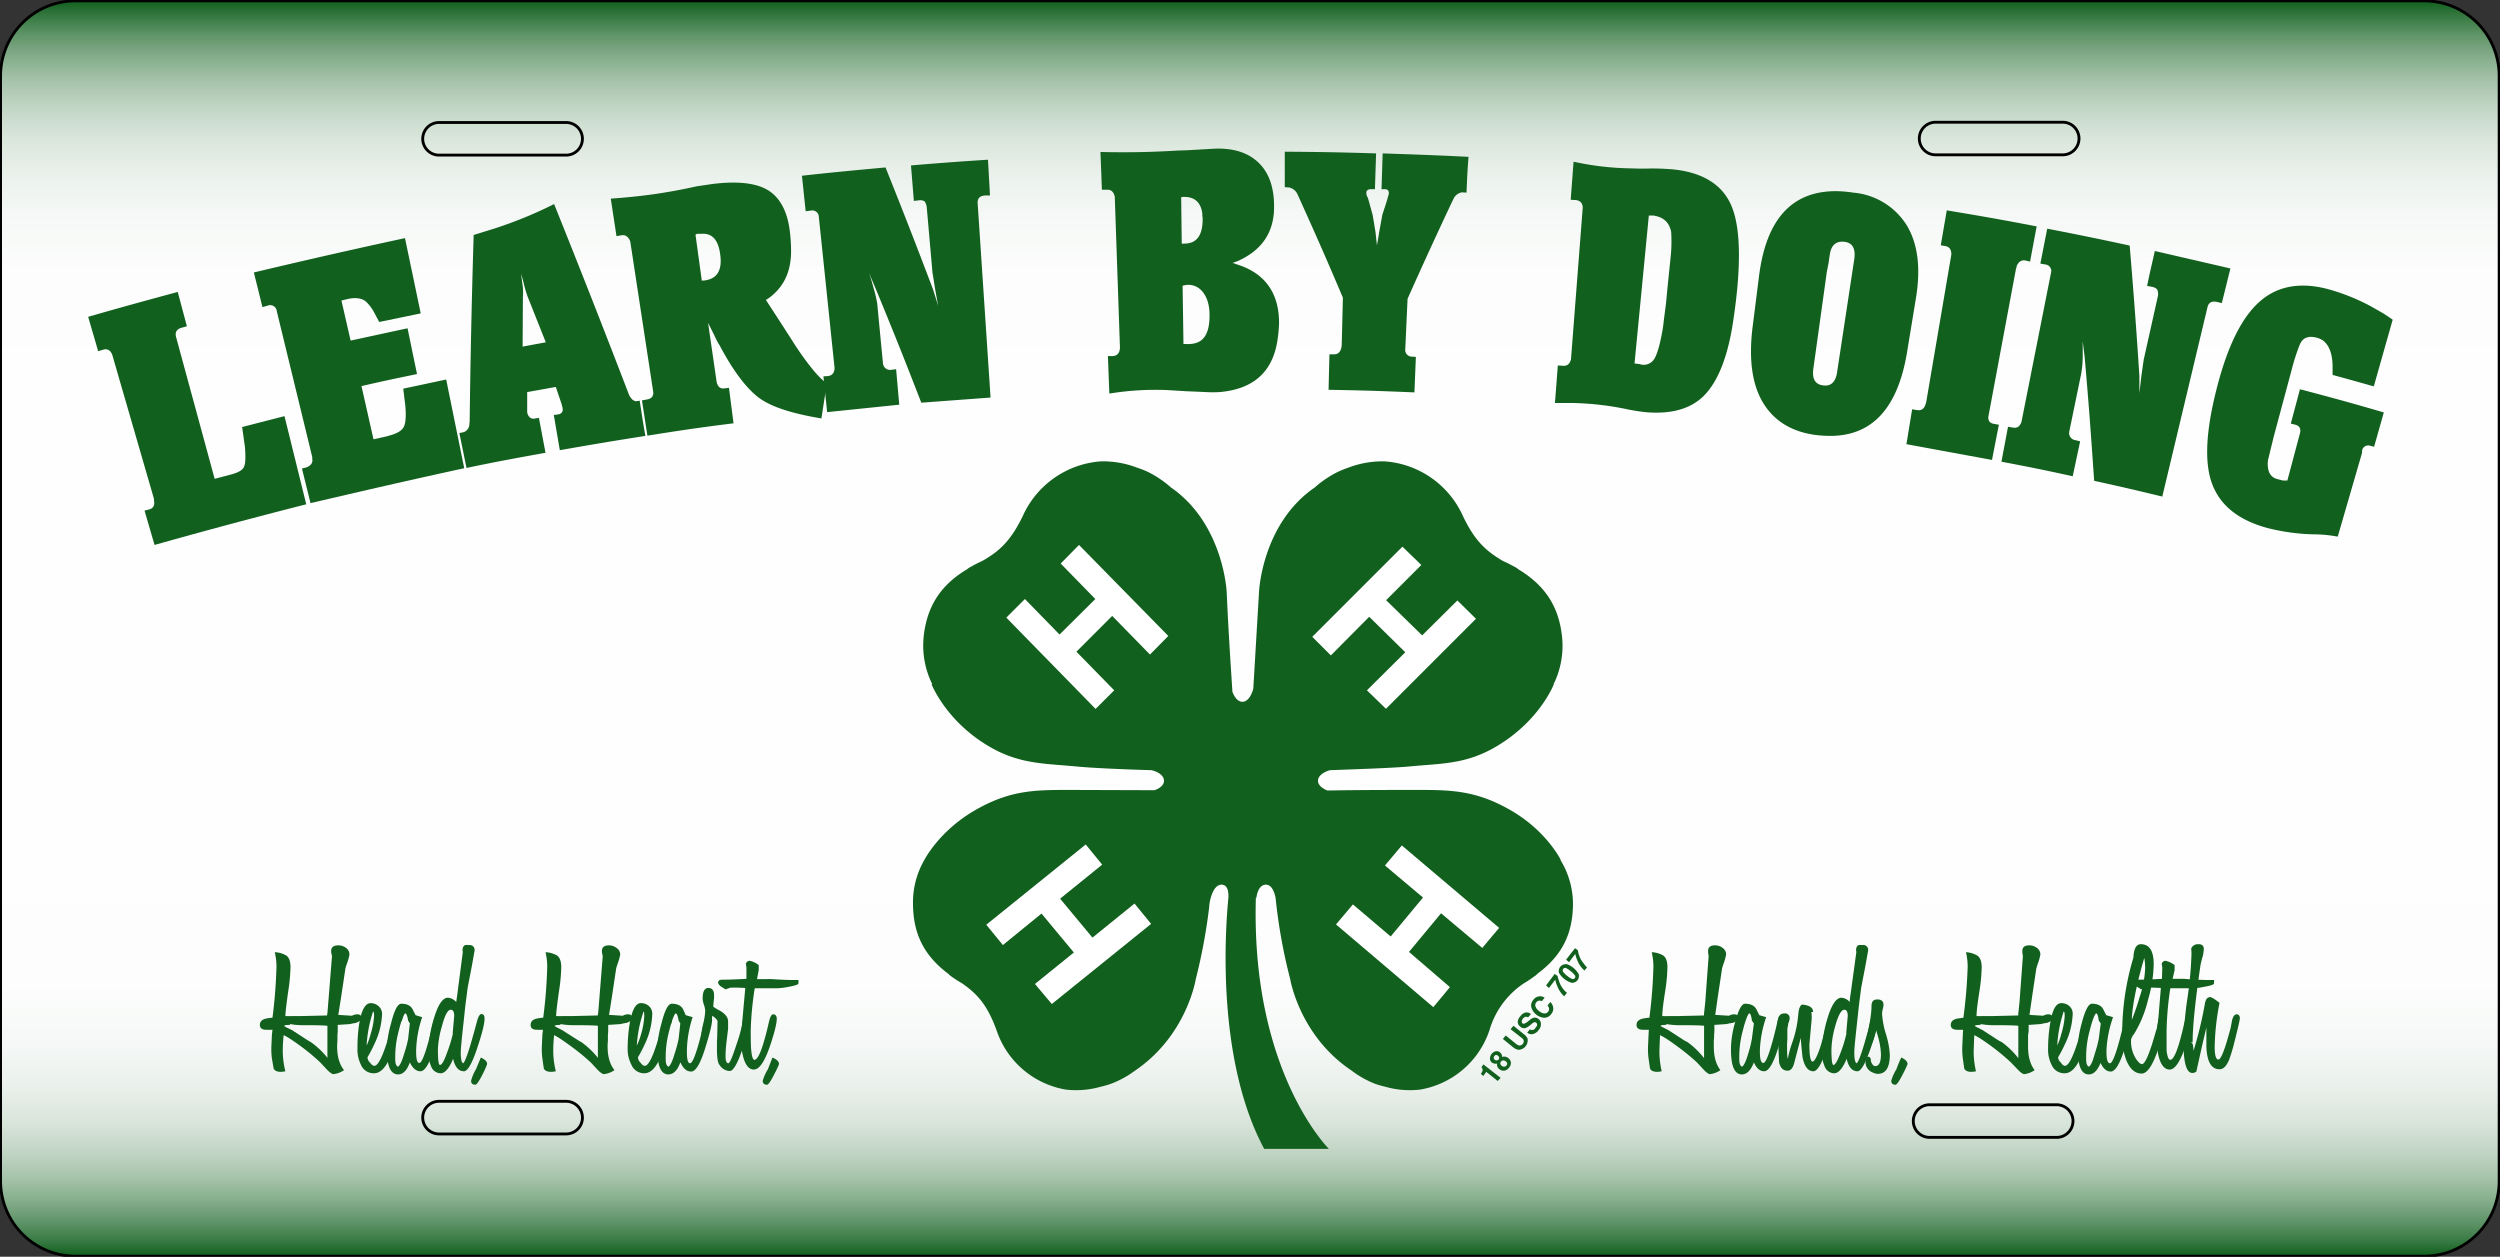
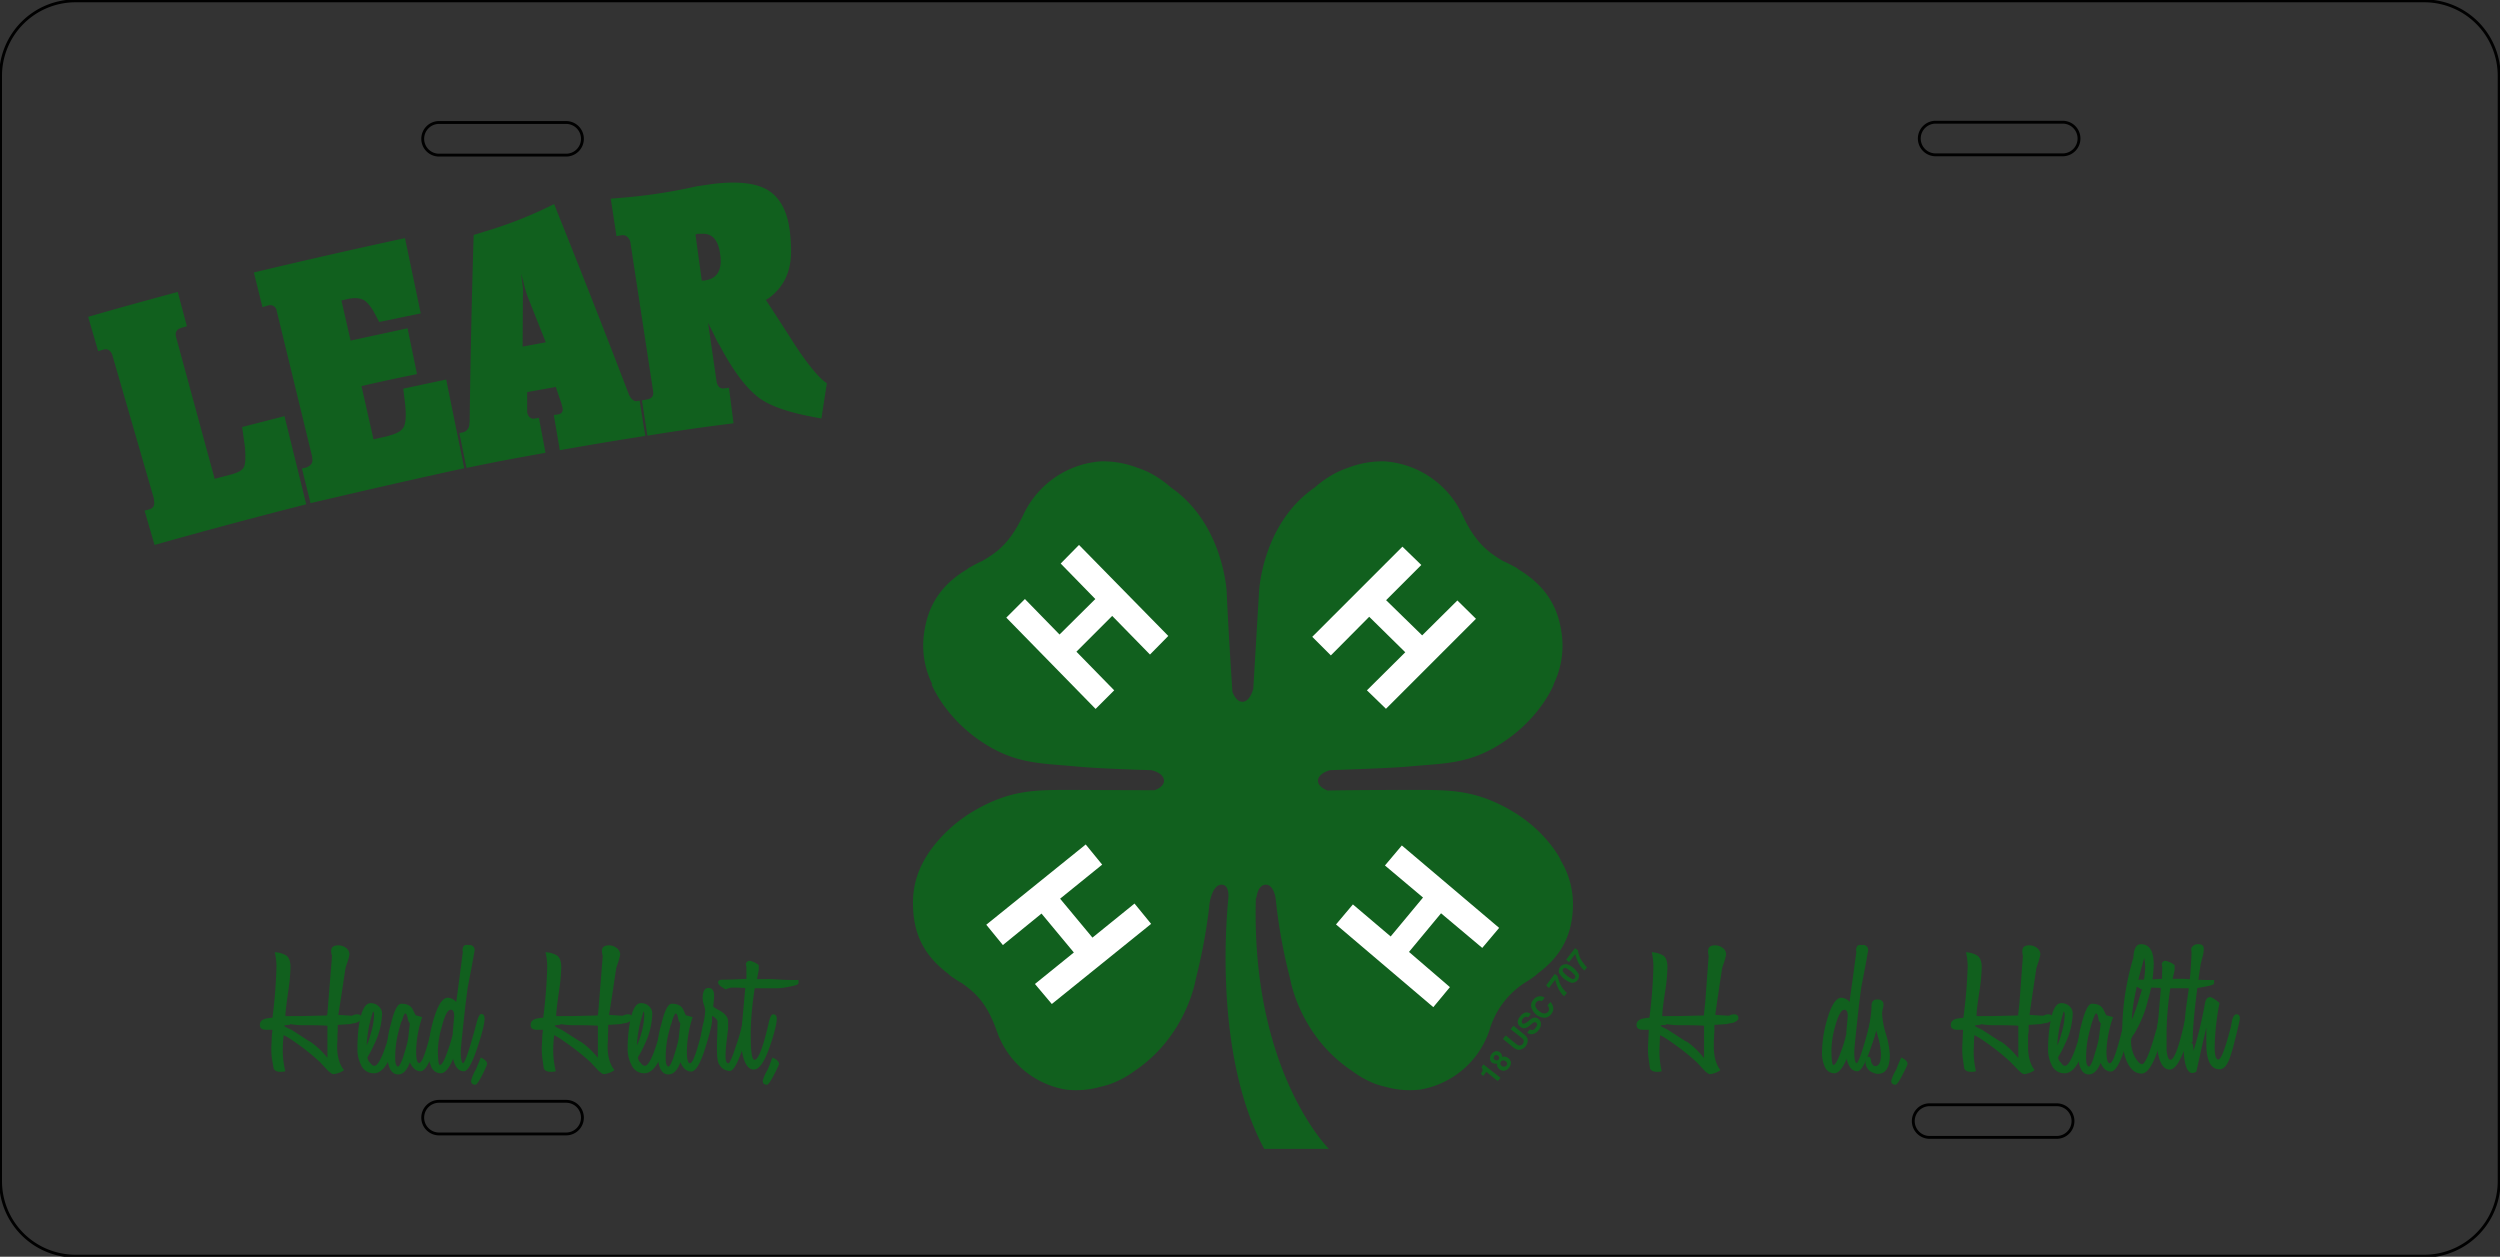
<svg xmlns="http://www.w3.org/2000/svg" viewBox="0 0 873.495 439.094">
  <rect x="0" y="0" width="873.495" height="439.094" fill="#333333" stroke="none" />
  <defs>
    <clipPath id="clip-path">
-       <path d="M26.3.3h820.8a26.2 26.2 0 0 1 26.1 26v386.4a26.2 26.2 0 0 1-26 26.2H26.2a26.2 26.2 0 0 1-26-26.1V26.3a26.2 26.2 0 0 1 26-26zm650 42.4h44.4a5.7 5.7 0 0 1 5.7 5.7 5.7 5.7 0 0 1-5.7 5.7h-44.4a5.7 5.7 0 0 1-5.7-5.7 5.7 5.7 0 0 1 5.7-5.7zM153.4 384.8h44.4a5.7 5.7 0 0 1 5.7 5.7 5.7 5.7 0 0 1-5.7 5.7h-44.4a5.7 5.7 0 0 1-5.7-5.7 5.7 5.7 0 0 1 5.7-5.7zm0-342h44.4a5.7 5.7 0 0 1 5.7 5.7 5.7 5.7 0 0 1-5.7 5.7h-44.4a5.7 5.7 0 0 1-5.7-5.7 5.7 5.7 0 0 1 5.7-5.7zM674.2 386h44.4a5.7 5.7 0 0 1 5.7 5.7 5.7 5.7 0 0 1-5.7 5.7h-44.4a5.7 5.7 0 0 1-5.7-5.7 5.7 5.7 0 0 1 5.7-5.7z" style="fill:none;clip-rule:evenodd" />
-     </clipPath>
+       </clipPath>
    <linearGradient id="linear-gradient" x1="436.747" x2="436.747" y1="438.844" y2="0.25" gradientUnits="userSpaceOnUse">
      <stop offset="0" stop-color="#11601e" />
      <stop offset="0.012" stop-color="#387a43" />
      <stop offset="0.028" stop-color="#61956a" />
      <stop offset="0.045" stop-color="#87af8d" />
      <stop offset="0.063" stop-color="#a7c4ac" />
      <stop offset="0.084" stop-color="#c3d6c6" />
      <stop offset="0.107" stop-color="#d9e5db" />
      <stop offset="0.134" stop-color="#eaf0eb" />
      <stop offset="0.168" stop-color="#f5f8f6" />
      <stop offset="0.215" stop-color="#fcfdfc" />
      <stop offset="0.346" stop-color="#fefefe" />
      <stop offset="0.664" stop-color="#fefefe" />
      <stop offset="0.785" stop-color="#fcfdfc" />
      <stop offset="0.831" stop-color="#f5f8f6" />
      <stop offset="0.865" stop-color="#e9f0ea" />
      <stop offset="0.892" stop-color="#d8e5da" />
      <stop offset="0.915" stop-color="#c2d6c5" />
      <stop offset="0.936" stop-color="#a6c3ab" />
      <stop offset="0.955" stop-color="#85ad8c" />
      <stop offset="0.973" stop-color="#5f9468" />
      <stop offset="0.988" stop-color="#357840" />
      <stop offset="1" stop-color="#11601e" />
    </linearGradient>
  </defs>
  <g id="Foreground">
    <g style="clip-path:url(#clip-path)">
      <path d="M26.3.3h820.8a26.2 26.2 0 0 1 26.1 26v386.4a26.2 26.2 0 0 1-26 26.2H26.2a26.2 26.2 0 0 1-26-26.1V26.3a26.2 26.2 0 0 1 26-26z" style="fill-rule:evenodd;fill:url(#linear-gradient)" />
    </g>
    <path d="M545.2 300.5l.1-.1s-4.9-10-17.3-17.2-21.3-7.2-33.2-7.2c-6.3 0-19.7 0-31 .2-2-.8-3.3-2-3.3-3.4 0-1.6 1.7-3 4.2-3.7 11.1-.4 22.3-.8 27.7-1.3 12.5-1.2 21.6-.6 34-9.3s16.5-19.4 16.5-19.4h-.1a30.4 30.4 0 0 0 3-16.4c-1-9.9-5.2-17.7-15.3-23.8a5.5 5.5 0 0 0-1.4-.9 41.5 41.5 0 0 0-4-2c-5-3-9.5-6.2-14-15.8a32.5 32.5 0 0 0-27.3-19 33.3 33.3 0 0 0-12.7 2.2 35.2 35.2 0 0 0-3.5 1.4 36 36 0 0 0-8.2 5.5c-18.5 12.7-19.5 36.5-19.5 36.5l-2 33.8c-.7 2.7-2.1 4.6-3.8 4.6-1.5 0-2.7-1.4-3.5-3.5-.6-9.5-1.4-21.2-2-34.9 0 0-1.1-23.8-19.5-36.5a36 36 0 0 0-8.2-5.5 35.3 35.3 0 0 0-3.6-1.4 33.3 33.3 0 0 0-12.7-2.2 32.5 32.5 0 0 0-27.2 19c-4.6 9.6-9 12.8-14.2 15.8a40.8 40.8 0 0 0-3.9 2 5.4 5.4 0 0 0-1.4.9c-10.1 6-14.2 14-15.2 23.8a30.5 30.5 0 0 0 3 16.3l-.2.1s4.2 10.8 16.5 19.4 21.5 8.1 34 9.3c5.1.5 15.7 1 26.3 1.3 2.6.6 4.4 2 4.4 3.7 0 1.4-1.3 2.6-3.3 3.3l-29.8-.1c-11.9 0-20.7 0-33.1 7.2S323 300.4 323 300.4A29.7 29.7 0 0 0 319 316c.1 9.6 3.3 17.5 12.4 24.3a5.3 5.3 0 0 0 1.2 1 39.4 39.4 0 0 0 3.6 2.3c4.6 3.3 8.5 6.7 12 16.4a31 31 0 0 0 24.2 20.7 31.3 31.3 0 0 0 12.2-1 33.4 33.4 0 0 0 3.5-1 34 34 0 0 0 8.3-4.5c18.3-12.3 21.4-32.1 21.4-32.1a195 195 0 0 0 4.7-25.3v-.1c0-1 1-7.6 4.3-7.6 2.8 0 2.4 4.3 2.4 4.6-1.2 12-4.1 56.8 12.5 87.7h22.6s-27.3-27-25.5-87.8l.2.1c0-.3.5-4.6 3.3-4.6 2 0 3 2.5 3.4 4.7a187.5 187.5 0 0 0 5.1 28.3s3.2 19.8 21.5 32a34 34 0 0 0 8.2 4.6 33.2 33.2 0 0 0 3.5 1 31.3 31.3 0 0 0 12.2 1 31 31 0 0 0 24.2-20.7 29.6 29.6 0 0 1 12-16.4 39.7 39.7 0 0 0 3.6-2.4 5.2 5.2 0 0 0 1.2-1c9.1-6.7 12.3-14.6 12.4-24.2a29.7 29.7 0 0 0-4.3-15.4" style="fill:#11601e" />
    <path d="M523.8 324.2l-5.9 7-14.4-12.1-11.2 13.5 14.3 12.3-5.8 7-34-28.9 5.9-7 13.2 11.2 11.3-13.6-13.3-11.2 5.9-7 34 28.8M379.3 295l5.8 7.1-14.7 11.9 11.3 13.6 14.7-11.9 5.8 7.1-34.7 28-5.9-7 13.6-11-11.3-13.6-13.5 11-5.8-7.1 34.7-28M408.2 222.2l-6.4 6.5-13.2-13.5-12.5 12.5 13.2 13.5-6.5 6.5-31.2-31.9 6.5-6.5 12.1 12.4 12.5-12.4-12.1-12.4 6.4-6.5 31.2 31.8M484.2 247.6l-6.6-6.4 13.4-13.3-12.6-12.4L465 229l-6.5-6.5L490 191l6.6 6.4-12.3 12.3 12.6 12.3 12.3-12.2 6.5 6.4-31.5 31.5" style="fill:#fff" />
    <path d="M518.2 375.9l-.8-.7a6.2 6.2 0 0 0 .5-.8 1.3 1.3 0 0 0 .1-.7 1.4 1.4 0 0 0-.2-.6 1.5 1.5 0 0 0-.2-.2l.7-1 6 4.7-1 1.1-4-3.2-1 1.4M525.6 372.7a1.1 1.1 0 0 0 1-1.2 1.5 1.5 0 0 0-1.4-1 1.1 1.1 0 0 0-1 1.1 1.2 1.2 0 0 0 .5.8 1.2 1.2 0 0 0 .9.3m-2.7-2.2a.9.9 0 0 0 .7-.3.9.9 0 0 0 .2-.7 1 1 0 0 0-.4-.6 1 1 0 0 0-.7-.3.9.9 0 0 0-.6.4.9.9 0 0 0-.2.7 1 1 0 0 0 1 .8zm.3 2.2a1.8 1.8 0 0 1-.1-1.1 1.7 1.7 0 0 1-1 0 2.3 2.3 0 0 1-.8-.3 1.9 1.9 0 0 1-.7-1.3 2.7 2.7 0 0 1 2-2.7 1.9 1.9 0 0 1 1.5.4 2.3 2.3 0 0 1 .5.6 1.5 1.5 0 0 1 .2 1 2 2 0 0 1 1.1-.1 2.4 2.4 0 0 1 1.1.5 2.2 2.2 0 0 1 .9 1.5 2.6 2.6 0 0 1-.7 1.9 2.4 2.4 0 0 1-1.7 1 2.3 2.3 0 0 1-1.6-.5 2.4 2.4 0 0 1-.7-.9zM525.1 363l1-1.2 3.7 3a2.8 2.8 0 0 0 1 .5 1.5 1.5 0 0 0 1.5-2 2.7 2.7 0 0 0-.8-.8l-3.7-2.9 1-1.2 3.7 3a4 4 0 0 1 1.2 1.4 3.3 3.3 0 0 1-3.2 4 4 4 0 0 1-1.7-.8l-3.7-3M534.5 359.6a1.3 1.3 0 0 0 2-.5 2.8 2.8 0 0 0 .5-.7.9.9 0 0 0-.3-1.1.7.7 0 0 0-.7-.1 3.5 3.5 0 0 0-.9.6l-.6.5a4.9 4.9 0 0 1-1.5.9 1.9 1.9 0 0 1-1.7-.4 2.2 2.2 0 0 1-1-1.7 3 3 0 0 1 .9-2 3.2 3.2 0 0 1 1.7-1.3 2.3 2.3 0 0 1 2 .5l-1 1.2a1.1 1.1 0 0 0-1-.2 2 2 0 0 0-.8.6 1.7 1.7 0 0 0-.4 1 .8.8 0 0 0 .3.7.7.7 0 0 0 .7 0 4.4 4.4 0 0 0 .9-.5l1-.8a3.3 3.3 0 0 1 1.3-.7 1.9 1.9 0 0 1 1.6.4 2.2 2.2 0 0 1 .9 1.7 3.2 3.2 0 0 1-.8 2.2 3.5 3.5 0 0 1-2 1.4 2.3 2.3 0 0 1-2-.5l1-1.2M535 351.8a3 3 0 0 1 .7-2.4 3 3 0 0 1 2.6-1.3 2.8 2.8 0 0 1 1.4.5l-1 1.2a2.2 2.2 0 0 0-.8-.2 1.5 1.5 0 0 0-1.1.6 1.5 1.5 0 0 0-.3 1.5 3.5 3.5 0 0 0 1.3 1.6 3 3 0 0 0 1.8.8 1.6 1.6 0 0 0 1.3-.6 1.4 1.4 0 0 0 .3-1.3 2.5 2.5 0 0 0-.5-.9l1-1.2a3.5 3.5 0 0 1 1 2 2.9 2.9 0 0 1-.7 2.2 3 3 0 0 1-2.4 1.3 5.1 5.1 0 0 1-4.6-3.8M544.2 341a9.3 9.3 0 0 0 .4 1.4 10.5 10.5 0 0 0 .7 1.8 10.3 10.3 0 0 0 1 1.5 7.3 7.3 0 0 0 1.2 1.2l-1 1.2a9.2 9.2 0 0 1-2.4-3.6 9.9 9.9 0 0 1-.7-2.2l-2.2 2.9-1-.9 3-4 1 .7M549.2 342a.8.8 0 0 0 1-.2.8.8 0 0 0 0-1.1 10.1 10.1 0 0 0-3.1-2.5.9.9 0 0 0-1 1.3 7 7 0 0 0 1.4 1.4 7.2 7.2 0 0 0 1.7 1.1m-2-5.2a7.6 7.6 0 0 1 4.4 3.6 2.4 2.4 0 0 1-2.4 3 7.7 7.7 0 0 1-4.5-3.5 2.4 2.4 0 0 1 2.4-3zM551.3 332a9.5 9.5 0 0 0 .3 1.4 10.3 10.3 0 0 0 .8 1.9 10.6 10.6 0 0 0 1 1.4 7.4 7.4 0 0 0 1.1 1.3l-.9 1.1a9.2 9.2 0 0 1-2.5-3.6 9.8 9.8 0 0 1-.7-2.2l-2.2 2.9-1-.9 3.1-4 1 .7" style="fill:#11601e" />
    <path d="M26.3.3h820.8a26.2 26.2 0 0 1 26.1 26v386.4a26.2 26.2 0 0 1-26 26.2H26.2a26.2 26.2 0 0 1-26-26.1V26.3a26.2 26.2 0 0 1 26-26zm650 42.4h44.4a5.7 5.7 0 0 1 5.7 5.7 5.7 5.7 0 0 1-5.7 5.7h-44.4a5.7 5.7 0 0 1-5.7-5.7 5.7 5.7 0 0 1 5.7-5.7zM153.4 384.8h44.4a5.7 5.7 0 0 1 5.7 5.7 5.7 5.7 0 0 1-5.7 5.7h-44.4a5.7 5.7 0 0 1-5.7-5.7 5.7 5.7 0 0 1 5.7-5.7zm0-342h44.4a5.7 5.7 0 0 1 5.7 5.7 5.7 5.7 0 0 1-5.7 5.7h-44.4a5.7 5.7 0 0 1-5.7-5.7 5.7 5.7 0 0 1 5.7-5.7zM674.2 386h44.4a5.7 5.7 0 0 1 5.7 5.7 5.7 5.7 0 0 1-5.7 5.7h-44.4a5.7 5.7 0 0 1-5.7-5.7 5.7 5.7 0 0 1 5.7-5.7z" style="fill:none;stroke:#000;fill-rule:evenodd" />
    <g>
      <path d="M54 190.4l-3.5-12 1.6-.4q2.2-.6 1.7-3.1v-.6l-14.6-50.4q-1-2.4-3.2-1.7l-1.7.5-3.5-12c12.5-3.6 18.8-5.3 31.3-8.7l3.2 12-1.8.5q-2.6.7-2 3.2L75 167.3l5.7-1.5c2.3-.6 3.8-1.4 4.4-2.4s.7-2.7.6-5.3l-.1-1.8-1-7.1 14.8-3.8 7.6 30.8a2097 2097 0 0 0-53 14.2zM108.5 175.8l-3-12.1 1.6-.4q2.4-1 2-3v-.6l-12.4-51a2.3 2.3 0 0 0-3.2-1.9l-1.8.5-3-12.1c17.6-4.2 35.2-8.2 52.8-12l5.5 26.3-14.5 3-1.6-3a15 15 0 0 0-2.8-3.9q-2-2-6.3-1.2l-2.5.6 3.2 14 19.9-4.3 3.3 16c-7.8 1.6-11.6 2.4-19.4 4.2l4.2 18.6 4-.9a10.1 10.1 0 0 0 1.8-.5q3.8-1 4.8-3t.5-7.5l-.7-5.8 15-3.2 6.3 31c-18 3.9-35.8 8-53.7 12.2zM163 163.5l-2.5-12.2 1.5-.3a3 3 0 0 0 2-3l.1-.7v-.1q.4-32.6 1.4-65.1l7.1-2.2a146.9 146.9 0 0 0 21-8.6q13.4 33.3 26.2 66.7 1 2 2.4 2.2l1.3-.2c.8 5 1.1 7.4 2 12.3-12 1.9-18 2.9-29.9 5l-2.1-12.3 1.5-.2q2.2-.4 1.4-2.9l-.2-.8-2-5.9-10 1.8v7.1q.5 2.2 2.3 2.2l1.8-.3 2.3 12.2c-11 2-16.6 3-27.6 5.3zm19.6-42.4l8.1-1.5-6.4-16.1A41.2 41.2 0 0 1 183 99l-.9-3.3.1 1 .3 2.3a19 19 0 0 1 .2 4.7l-.1 17.4zM226.2 152.2l-1.9-12.3 1.6-.3q2.7-.4 2.3-2.9l-8-52.4q-1-2.4-3-2.1l-1.8.3-2-13.1q7.3-.5 14-1.4a193.2 193.2 0 0 0 16-2.9l5.4-.8c8.8-1.1 15.4-.4 19.6 2.2s6.8 7.5 7.6 14.6a57.3 57.3 0 0 1 .4 7.1c-.1 7-2.7 12.2-7.7 15.9l-1.1.7a1409 1409 0 0 1 10.4 16.1l1.9 2.8c3.9 5.5 6.8 8.8 9 10.2l-1.9 12.3c-10.2-1.7-17.5-4-21.8-7.2s-9-9.3-13.8-18.4q-.7-1-1.8-3.4l-2.2-4.4 3 20.7q.6 2.5 2.7 2.2l1.6-.2 1.6 12.4c-12 1.5-18 2.4-30 4.3zm19-54.1l.4-.1a2 2 0 0 0 .5 0q6.5-.8 5.6-8.6c-.6-5.5-2.8-8-6.6-7.7h-1.6l-.5.3 2.2 16z" style="fill:#11601e" />
-       <path d="M289 144l-1.3-12.5 1.6-.1q2.2-.3 2.3-2.8l-5.5-52.8a2.3 2.3 0 0 0-2.9-2.2l-1.7.2-1.3-12.4c11.7-1.3 17.5-1.8 29.2-2.9 6.8 17 10.1 25.5 16.6 42.6l1.8 5.8-.5-2.7-.6-3.4-.9-5.6-2-22.8a4.1 4.1 0 0 0-.8-2.1 3.3 3.3 0 0 0-2-.3l-1.7.2-1-12.4c10.7-.9 16.1-1.3 26.9-2l.7 12.5h-1.8q-2.7.2-2.5 2.8l4.5 67.8-24.2 1.8c-6.2-16-9.4-24-16-40l-2.3-5.4c.4 1.1 1 2.9 1.6 5.3a40.3 40.3 0 0 1 1.3 5.5l2 20.8a2.5 2.5 0 0 0 3 2.3l1.6-.2 1.1 12.4L289 144zM387.6 137.5l-.5-13.1h1.8q2.2-.2 2.4-2.7v-.5l-1.8-52.5q-.6-2.5-2.6-2.4H385l-.5-13.2a309.8 309.8 0 0 0 27.1-.5l3.2-.1 8.6-.5c7.3-.5 12.9 1.3 16.7 5.2s5.4 9.7 5 17c-.6 7.9-4.8 13.5-12.6 17l-1.9.7a3.9 3.9 0 0 1 1.3.4c10 3 15 10 15 20.5a48.3 48.3 0 0 1-.5 5.7C444.8 129.9 438 136 426 137a45.4 45.4 0 0 1-4.5 0 1021.5 1021.5 0 0 0-7-.3l-6.5-.4a100.1 100.1 0 0 0-20.3 1.2zm25.3-52.4a3.3 3.3 0 0 0 1 0c4.3 0 6.4-3 6.3-8.9l-.1-.7a6.5 6.5 0 0 1 0-.8c-.5-4-2.7-6-6.6-5.9a5.6 5.6 0 0 0-.8.1zm.6 35.1h1q4.3.2 6.2-2.3c1.3-1.6 2-4.4 1.9-8.3-.1-6.7-3.8-10.7-8.4-10a6 6 0 0 1-1 .2zM448.9 65.4V53c12.8.1 19.2.2 31.9.6l-.4 12.5h-1.6q-1.4.1-1.4 1.3a3.6 3.6 0 0 0 .2 1.1l.4.8 1.6 5.8 1 6 .5 4.6.3-1.6.5-3.1L483 75c.8-2.5 1.3-3.8 2-6.4q.8-2.1-.8-2.5h-1.5l.4-12.5c12 .4 18 .6 30 1.2-.4 5-.5 7.5-.7 12.5l-1.6-.1a4 4 0 0 0-3 2.4l-.4.8a1690 1690 0 0 0-15.6 34L491 122a2.3 2.3 0 0 0 2.1 2.6l1.6.1-.5 12.4c-12-.5-18-.7-30-.9l.3-12.4h1.7q2 0 2.5-2.5l.1-.8.4-16.5c-6.1-14.4-9.3-21.6-15.8-36a4.2 4.2 0 0 0-3-2.5zM548.8 69.8l1-13.3a100.3 100.3 0 0 0 18.8 2.3l3.8.1h2.9a81.4 81.4 0 0 1 9.4.3c10.6 1.1 17.5 5.6 20.5 13.3s3.2 20.9.4 39.5c-1.8 12.3-5.2 21-10 26s-11.9 6.8-20.8 6a71.7 71.7 0 0 1-7.2-1.2 103.3 103.3 0 0 0-18.5-2h-5.8l1-13.1 1.8.1q2.2.2 2.8-2.3l4.1-52.9c0-1.7-1-2.6-2.5-2.7l-1.7-.1zm22.3 57.2l1.7.2.8.2a4.3 4.3 0 0 0 4.4-2q1.5-2.4 2.8-9.6a35.8 35.8 0 0 0 .5-3.6l.8-6.2.6-6.3 1-9.7a52.3 52.3 0 0 0 .2-9q-1-5-6.3-5.7h-.3a1 1 0 0 1-.4 0h-.8l-5 51.7zM612.3 114.7l2.3-18.2c2.5-20 11.6-30 27.5-29.7a44 44 0 0 1 5.4.5 24.5 24.5 0 0 1 18.7 11.4c4 6.6 5 15.4 3.1 26.2l-3 18.3c-3.3 19.7-12.4 29.3-27.3 29.1a41.6 41.6 0 0 1-5.2-.4c-8-1.2-14-4.9-17.8-11.2s-5-15-3.7-26zm21.3 14c-.6 4.1.9 6 4.3 6 2.2 0 3.6-1.7 4-4.8l6-39.5q.7-5.3-3.3-5.9-4.6-.6-5.3 4.6l-.4 2.8-.6 3-4.7 33.8zM666.1 155.2l2-12.2 1.8.3q2.2.3 2.9-2.1l.2-.6 8.8-51.7q0-2.5-2-2.9l-1.7-.3 2.1-12.2c12.6 2.1 18.9 3.2 31.4 5.6l-2.3 12.3-1.7-.4q-2-.3-3 2c0 .4 0 .5-.2.8l-9.6 51.4q-.5 2.5 1.9 2.9l1.7.3-2.4 12.3-29.9-5.5zM699.3 161.3l2.3-12.2 1.7.3q2.2.4 3-2l10.3-52a2.3 2.3 0 0 0-2-3l-1.7-.3 2.4-12.2a1218 1218 0 0 1 28.8 5.9 2194 2194 0 0 1 3.4 45.6v6l.3-2.6.4-3.5.8-5.6 5-22.4a4.1 4.1 0 0 0-.3-2.2 3.3 3.3 0 0 0-1.9-.9l-1.6-.3c1-5 1.6-7.3 2.7-12.2l26.4 6.1-3 12.1-1.7-.4q-2.7-.6-3.3 1.8l-15.8 66.2c-9.5-2.3-14.2-3.4-23.8-5.5-1.2-17.2-1.8-25.8-3.3-43l-.7-5.8v5.5a40.2 40.2 0 0 1-.5 5.7l-4.2 20.4a2.5 2.5 0 0 0 2.2 3l1.6.4-2.6 12.2c-10-2.2-15-3.2-25-5.1zM836 111.7l-6.6 23.3a1196 1196 0 0 0-14.4-4v-.8-2.3q-.1-6.4-3.3-8.9a7 7 0 0 0-2.2-1c-3-.8-5 0-6 2.5a71.2 71.2 0 0 0-2.8 8.7l-6.3 23.5-2 8.2q-.5 5.5 3.3 6.5l2 .5h1.5l4.4-16.5q.6-2.4-1.6-3l-1.6-.4 3.2-12c11.8 3.1 17.6 4.7 29.3 8.1l-3.4 12-1.5-.4a2.2 2.2 0 0 0-2.7 1.7v.8l-8.5 29.3a46.3 46.3 0 0 0-8.3-.8 71.5 71.5 0 0 1-16.2-2.2c-10-2.7-16.4-7.7-19.3-15.2s-2.3-18.8 1.6-33.9q5.6-21.8 14.9-30c6.2-5.5 14.3-7 24.2-4.3a72.2 72.2 0 0 1 15 6.1l4.2 2.4 1.5 1z" style="fill:#11601e" />
    </g>
    <g>
      <path d="M124.4 357.4a14 14 0 0 0-2 .4l-4.4.3v.2a7 7 0 0 1 0 .8v1.3l-.1 1.3v.7a19 19 0 0 1-.1 2.5v.8q0 5.2 2.4 8.2a7.8 7.8 0 0 1-3.7 1.4q-.6 0-2-1.3l-2.6-2.8a76.2 76.2 0 0 0-6.2-5.2q-5-3.7-6.6-4.3-.3 3-.3 5.4a30 30 0 0 0 .9 7.2 8.4 8.4 0 0 1-1.6.2q-2 0-2.5-1.2l-.6-3.5a27.4 27.4 0 0 1-.2-3.8l.2-4.4.2-1.8H93q-2.2 0-2.2-1.7t2.1-2.2q1.5-.3 2.3-.3a172.8 172.8 0 0 0 1.4-17.9 21.4 21.4 0 0 0-.6-5 8.7 8.7 0 0 1 4.1 1.2q1.4 1.1 1.4 4a62.3 62.3 0 0 1-.8 8.5q-.9 6.3-1 8.6a20 20 0 0 0 2.5 0h1.2 2.3l8.6-.2a2.5 2.5 0 0 1 .1-.8l.3-3.7 1.3-16.3a6.6 6.6 0 0 1-.3-1.7q0-2 2.5-2a4.3 4.3 0 0 1 2.7.9 2.8 2.8 0 0 1 1.2 2.3 18.8 18.8 0 0 1-1 3.5l-.4 1.3-1.5 10-1 6.3 4.8.3a3.7 3.7 0 0 1 1.8-.5q1.5 0 1.5 1.3 0 1-2 1.7zm-10 12.2v-11.2q-2-.2-7.6-.2a27.3 27.3 0 0 1-5.5-.4v.3q-2 0-2 .4l.6.4 2.1 1 5.7 3.7.9.5a28.5 28.5 0 0 1 5.8 5.5z" style="fill:#11601e" />
      <path d="M139 360.4a69.9 69.9 0 0 1-2.5 8.6q-2.5 6-5.8 6a4.8 4.8 0 0 1-4.6-3 11.8 11.8 0 0 1-1.2-5.7 54.8 54.8 0 0 1 .6-8.6q1.2-7.2 4-7.2a4 4 0 0 1 2.7 1 3.5 3.5 0 0 1 1.3 2.7 26.2 26.2 0 0 1-2.7 10.6 44.6 44.6 0 0 1-2.4 4.6 2.7 2.7 0 0 0 .9 1.9q.8 1.1 1.5 1.1 2.3 0 6-13.7 1-4 1.6-4a1.2 1.2 0 0 1 1.4 1.4 32.1 32.1 0 0 1-.9 4.3zm-8.6-7a.8.8 0 0 0-.2.5 44.5 44.5 0 0 0-2.1 11.4 22.6 22.6 0 0 0 1.4-4 26.4 26.4 0 0 0 1.2-6.3c0-1-.1-1.5-.3-1.5z" style="fill:#11601e" />
      <path d="M143.2 371.2q-1.5 4.2-4.1 4.2-3.9 0-3.9-8.6v-.9a35.2 35.2 0 0 1 1.4-8.2q1.7-7 3.6-7 3 0 4 2l1 2 2.3.7a39.8 39.8 0 0 0-2.1 11.5v.6q0 3.9 1.1 3.9 1.6 0 5-14.7.5-2 1.6-2 1 0 1 1.6 0 2.1-2.2 9.5-2.6 8.5-5 8.5-2.2 0-3.7-3.1zm0-13.6l-.6-1q-.4-2.5-1-2.5-.4 0-1.2 2.6l-.2.3-.4 1.3-.7 2.7a35.4 35.4 0 0 0-1 9.1q0 2.3 1 2.6 1-.7 2.1-4.5a41.2 41.2 0 0 0 1.4-5.2z" style="fill:#11601e" />
      <path d="M161 368.5q.1 2.7.8 3 .8-.4 2.8-7.2l1.3-4.6.8-3q.7-2.4 1.5-2.4 1.1 0 1.1 1.6 0 2.6-2.4 9.8-2.8 8.6-4.8 8.6-2.8 0-3.8-4.4a12.8 12.8 0 0 1-.9 2q-1.7 3.1-3.4 3.1a3.6 3.6 0 0 1-3.4-2.5 11.1 11.1 0 0 1-.9-4.6 42.4 42.4 0 0 1 1.8-11.7q2.2-7.6 5-7.6a4.3 4.3 0 0 1 2.9 1.5l.4-2.8 1.9-14.6v-.3a.4.4 0 0 1-.1-.2q0-1.7 1-2a5.7 5.7 0 0 1 1.3 0 1.7 1.7 0 0 1 1.9 2v.2a.7.7 0 0 0-.1.4l-.8 4.5-1.5 7.8-.8 6.2-.6 5.6q-1 9-1 10.5a8.8 8.8 0 0 0 0 1.1zm-6.6-9.9a32.8 32.8 0 0 0-1.4 8q0 5.5.7 5.5 1 0 2.5-4.3a48.4 48.4 0 0 0 2-6.5v-.7l.5-5.6q0-2.2-1.2-2.2-1.6 0-3.1 5.8zM168.8 375q-2 4-2.7 4-1.5 0-1.5-1.4a15.6 15.6 0 0 1 1.7-4l1.7-4.1q2.2 1 2.2 2.3a28.6 28.6 0 0 1-1.4 3.2zM218.9 357.4a14 14 0 0 0-2 .4l-4.4.3v.2a7 7 0 0 1 0 .8v1.3l-.1 1.3v.7a19 19 0 0 1-.1 2.5v.8q0 5.2 2.4 8.2a7.8 7.8 0 0 1-3.7 1.4q-.6 0-2-1.3l-2.6-2.8a76 76 0 0 0-6.3-5.2q-5-3.7-6.5-4.3-.3 3-.3 5.4a30 30 0 0 0 .9 7.2 8.5 8.5 0 0 1-1.6.2q-2.1 0-2.6-1.2l-.5-3.5a27.4 27.4 0 0 1-.2-3.8l.2-4.4.2-1.8h-2.1q-2.2 0-2.2-1.7t2.1-2.2q1.5-.3 2.3-.3a172.6 172.6 0 0 0 1.4-17.9 21.4 21.4 0 0 0-.6-5 8.7 8.7 0 0 1 4.1 1.2q1.4 1.1 1.4 4a62.2 62.2 0 0 1-.8 8.5q-.9 6.3-1 8.6a20 20 0 0 0 2.5 0h1.2 2.3l8.6-.2a2.6 2.6 0 0 1 .1-.8l.3-3.7 1.3-16.3a6.7 6.7 0 0 1-.3-1.7q0-2 2.5-2a4.3 4.3 0 0 1 2.6.9 2.8 2.8 0 0 1 1.3 2.3 18.7 18.7 0 0 1-1 3.5l-.4 1.3-1.5 10-1 6.3 4.8.3a3.7 3.7 0 0 1 1.8-.5q1.5 0 1.5 1.3 0 1-2 1.7zm-10 12.2v-11.2q-2-.2-7.6-.2a27.3 27.3 0 0 1-5.5-.4v.3q-2 0-2 .4l.6.4 2 1 5.8 3.7.9.5a28.5 28.5 0 0 1 5.8 5.5z" style="fill:#11601e" />
      <path d="M233.4 360.4a69.9 69.9 0 0 1-2.5 8.6q-2.4 6-5.8 6a4.8 4.8 0 0 1-4.5-3 11.8 11.8 0 0 1-1.3-5.7 54.8 54.8 0 0 1 .7-8.6q1.2-7.2 3.9-7.2a4 4 0 0 1 2.8 1 3.5 3.5 0 0 1 1.2 2.7 26.2 26.2 0 0 1-2.6 10.6 44.6 44.6 0 0 1-2.4 4.6 2.7 2.7 0 0 0 .9 1.9q.8 1.1 1.5 1.1 2.3 0 5.9-13.7 1-4 1.7-4a1.2 1.2 0 0 1 1.4 1.4 32.1 32.1 0 0 1-.9 4.3zm-8.5-7a.8.8 0 0 0-.2.5 44.5 44.5 0 0 0-2.2 11.4 22.6 22.6 0 0 0 1.5-4 26.3 26.3 0 0 0 1.1-6.3q0-1.5-.2-1.5z" style="fill:#11601e" />
      <path d="M237.7 371.2q-1.5 4.2-4.2 4.2-3.8 0-3.8-8.6v-.9a35.2 35.2 0 0 1 1.4-8.2q1.7-7 3.6-7 3 0 4 2l.9 2 2.4.7A39.7 39.7 0 0 0 240 367v.6q0 3.9 1.1 3.9 1.6 0 5-14.7.5-2 1.5-2 1.2 0 1.2 1.6 0 2.1-2.3 9.5-2.6 8.5-5 8.5-2.3 0-3.7-3.1zm0-13.6l-.6-1q-.4-2.5-1-2.5-.4 0-1.3 2.6v.3l-.5 1.3-.7 2.7a35.4 35.4 0 0 0-1 9.1q0 2.3 1 2.6 1-.7 2.1-4.5a41.2 41.2 0 0 0 1.4-5.2z" style="fill:#11601e" />
      <path d="M251.3 372q-.8-1.2-.8-5.5V364l.1-2.1.1-5q0-.7-1.8-2a59.2 59.2 0 0 1-1.4 5.8v-.1a3.8 3.8 0 0 0-.4 1.1 4 4 0 0 0-.5 1l-1.6-.6a23.1 23.1 0 0 1 .7-4.4 23.2 23.2 0 0 0 .7-4.5 7.9 7.9 0 0 0-.4-2 7.9 7.9 0 0 1-.5-2.3q0-3.7 2-3.7t2 2.6v.4a6.8 6.8 0 0 1-.1 1.3l-.2 2.2a12.6 12.6 0 0 0 2.3 1.4q2.9 1.7 2.9 3.8v2.5l-.6 5a45 45 0 0 0-.3 4.7q0 2.4 1 2.4.7 0 2.8-6.5a54.7 54.7 0 0 0 2.3-8.5q.3-2 1.5-2 1 0 1 1.5 0 2.5-2.4 9.7-2.8 8.5-4.7 8.5a4.3 4.3 0 0 1-3.7-2.3z" style="fill:#11601e" />
      <path d="M278.9 343.8q-.6.5-3.4 1a23.7 23.7 0 0 1-3.8.5h-8a112.5 112.5 0 0 0-1.4 14.8q0 5.6.2 7 .3 3.2 1.1 3.2 2 0 4.9-12.5.7-3.4 1.6-3.4 1.3 0 1.3 1.6 0 2.3-2.2 9-2.9 8.7-5.8 8.7-2.6 0-3.8-4.7a24.8 24.8 0 0 1-.7-6l.4-5.6 1.1-12.2q-3.4-.2-5.2-.1l-1.8.6q-.1-.2-1.5-1-.9-.7-1-1.4c0-.7.6-1 1.5-1q3.4 0 8.4-.3v-4l-.2-1.2a1.4 1.4 0 0 1 1.4-1.1 7.7 7.7 0 0 1 3.1 1.5v1.7l-.6 3.2h3.4a15.4 15.4 0 0 1 1.7 0q6.2.4 9.4.3v1zM270.7 375q-2 4-2.7 4-1.5 0-1.5-1.4a15.6 15.6 0 0 1 1.8-4l1.6-4.1q2.3 1 2.3 2.3a28.6 28.6 0 0 1-1.5 3.2zM605.4 357.4a14 14 0 0 0-2.1.4l-4.3.3v.2a7.2 7.2 0 0 1 0 .8v1.3l-.1 1.3v.7l-.1 1.2v2.1q0 5.2 2.3 8.2a7.8 7.8 0 0 1-3.6 1.4q-.7 0-2-1.3l-2.6-2.8a76.2 76.2 0 0 0-6.3-5.2q-5-3.7-6.6-4.3l-.2 5.4a30 30 0 0 0 .8 7.2 8.4 8.4 0 0 1-1.5.2q-2.1 0-2.6-1.2l-.5-3.5a27.2 27.2 0 0 1-.2-3.8l.2-4.4.1-1.8h-2q-2.3 0-2.3-1.7t2.2-2.2q1.5-.3 2.3-.3a172.8 172.8 0 0 0 1.4-17.9 21.3 21.3 0 0 0-.6-5 8.7 8.7 0 0 1 4.1 1.2q1.4 1.1 1.4 4a62.4 62.4 0 0 1-.8 8.5q-1 6.3-1 8.6a20 20 0 0 0 2.4 0h1.3 2.3l8.6-.2a2.6 2.6 0 0 1 0-.8l.4-3.7L597 334a6.7 6.7 0 0 1-.2-1.7q0-2 2.4-2a4.3 4.3 0 0 1 2.7.9 2.8 2.8 0 0 1 1.2 2.3 18.7 18.7 0 0 1-1 3.5l-.4 1.3-1.5 10-.9 6.3 4.8.3a3.7 3.7 0 0 1 1.7-.5q1.6 0 1.6 1.3 0 1-2 1.7zm-10 12.2v-11.2q-2-.2-7.7-.2a27.3 27.3 0 0 1-5.5-.4v.3q-2 0-2 .4l.7.4 2 1 5.7 3.7 1 .5a28.5 28.5 0 0 1 5.7 5.5z" style="fill:#11601e" />
-       <path d="M612.8 371.2q-1.6 4.2-4.2 4.2-3.8 0-3.8-8.6v-.9a35.2 35.2 0 0 1 1.3-8.2q1.8-7 3.6-7 3 0 4 2l1 2 2.4.7a39.7 39.7 0 0 0-2.2 11.5v.6q0 3.9 1.2 3.9 1.6 0 5-14.7.5-2 1.5-2 1.1 0 1.1 1.6 0 2.1-2.3 9.5-2.6 8.5-5 8.5-2.2 0-3.6-3.1zm0-13.6l-.7-1q-.3-2.5-.9-2.5-.4 0-1.3 2.6l-.1.3-.4 1.3-.7 2.7a35.5 35.5 0 0 0-1 9.1q0 2.3 1 2.6 1-.7 2.1-4.5a41.6 41.6 0 0 0 1.3-5.2z" style="fill:#11601e" />
-       <path d="M638.8 365q-3 9.3-5.2 9.3-2.8 0-3.8-4.9-.5-4.5-.6-6.8L627 371q-.7 3.1-2.4 3.1-2.4 0-3-3l-.2-4.7-.1-2.7v-2.4l.3-2-.6-1.2a9.1 9.1 0 0 1 .4-2.6 2 2 0 0 1 2-1.4 1.6 1.6 0 0 1 1.9 1.7 5 5 0 0 1-.5 1.8 11.4 11.4 0 0 1-.3 1.8v3.4l-.1 1.9v1.4q0 3.5.3 3.8l.2-1.2v.1q.5-2.3 1.4-4.8a38.7 38.7 0 0 0 2-9.4q.2-2.9 1.3-3.6 3.9.3 3.9 2.6h-.6a14.3 14.3 0 0 1 0 3.5l-.7 7.8q0 6 1.1 6t3-6l1.2-4.4.8-3.2q.7-2.4 1.6-2.4 1 0 1 1.5 0 2-2 8.6z" style="fill:#11601e" />
      <path d="M647.9 368.5q.1 2.7.8 3 .8-.4 2.8-7.2l1.3-4.6.7-3q.8-2.4 1.6-2.4 1.1 0 1.1 1.6 0 2.6-2.4 9.8-2.9 8.6-4.8 8.6-2.8 0-3.8-4.4a12.8 12.8 0 0 1-.9 2q-1.7 3.1-3.4 3.1a3.6 3.6 0 0 1-3.4-2.5 11.1 11.1 0 0 1-.9-4.6 42.4 42.4 0 0 1 1.8-11.7q2.2-7.6 5-7.6a4.3 4.3 0 0 1 2.9 1.5q0-1 .3-2.8l2-14.6v-.3a.4.4 0 0 1-.1-.2q0-1.7 1-2a5.7 5.7 0 0 1 1.2 0 1.7 1.7 0 0 1 2 2v.2a.8.8 0 0 0-.1.4l-.8 4.5-1.5 7.8-.8 6.2-.6 5.6q-1 9-1 10.5a9 9 0 0 0 0 1.1zm-6.7-9.9a32.8 32.8 0 0 0-1.3 8q0 5.5.7 5.5.9 0 2.5-4.3a48.4 48.4 0 0 0 2-6.5v-.7l.5-5.6q0-2.2-1.2-2.2-1.6 0-3.2 5.8z" style="fill:#11601e" />
      <path d="M656 375.2a4 4 0 0 1-1.5-.4 3.9 3.9 0 0 1-2.7-3.7q0-1.7.9-1.9 1 0 1 1.6.6 1.7 1.5 1.7 2 0 2-4.1a24 24 0 0 0-1.1-6.4 19.5 19.5 0 0 0-.6-2q-1.4 6-2.8 6a6 6 0 0 0-1.2-.2q2.4-10 2.4-14.3 0-2.3 2-2.3 2.2 0 2.2 1.9a7.7 7.7 0 0 1-.3 1.6 7.6 7.6 0 0 0-.2 1.6 30 30 0 0 0 1.4 7.2 30.1 30.1 0 0 1 1.3 7q0 6.7-4.2 6.7zM665 375q-2 4-2.7 4-1.5 0-1.5-1.4a15.7 15.7 0 0 1 1.8-4q.7-2 1.7-4.1 2.2 1 2.2 2.3a28.5 28.5 0 0 1-1.5 3.2zM715.2 357.4a14 14 0 0 0-2.1.4l-4.3.3v.2a7.2 7.2 0 0 1 0 .8v1.3l-.2 1.3v4q0 5.2 2.3 8.2a7.8 7.8 0 0 1-3.6 1.4q-.7 0-2-1.3l-2.7-2.8a76.2 76.2 0 0 0-6.2-5.2q-5-3.7-6.6-4.3l-.2 5.4a30 30 0 0 0 .8 7.2 8.4 8.4 0 0 1-1.6.2q-2 0-2.5-1.2l-.5-3.5a27.2 27.2 0 0 1-.2-3.8l.2-4.4.1-1.8h-2q-2.3 0-2.3-1.7t2.2-2.2l2.2-.3a172.8 172.8 0 0 0 1.5-17.9 21.3 21.3 0 0 0-.6-5 8.7 8.7 0 0 1 4 1.2q1.5 1.1 1.5 4a62.4 62.4 0 0 1-.8 8.5q-1 6.3-1 8.6a20.1 20.1 0 0 0 2.4 0h1.2 2.4l8.6-.2a2.6 2.6 0 0 1 0-.8l.4-3.7 1.2-16.3a6.7 6.7 0 0 1-.2-1.7q0-2 2.4-2a4.3 4.3 0 0 1 2.7.9 2.8 2.8 0 0 1 1.2 2.3 18.7 18.7 0 0 1-1 3.5l-.4 1.3-1.5 10-.9 6.3 4.8.3a3.7 3.7 0 0 1 1.7-.5q1.6 0 1.6 1.3 0 1-2 1.7zm-10 12.2v-11.2q-2-.2-7.7-.2a27.3 27.3 0 0 1-5.5-.4v.3q-2 0-2 .4l.7.4 2 1 5.7 3.7 1 .5a28.5 28.5 0 0 1 5.7 5.5z" style="fill:#11601e" />
      <path d="M729.7 360.4a70 70 0 0 1-2.5 8.6q-2.5 6-5.8 6a4.8 4.8 0 0 1-4.6-3 11.7 11.7 0 0 1-1.2-5.7 54.8 54.8 0 0 1 .7-8.6q1.1-7.2 3.9-7.2a4.1 4.1 0 0 1 2.8 1 3.5 3.5 0 0 1 1.2 2.7 26.2 26.2 0 0 1-2.7 10.6 44.6 44.6 0 0 1-2.4 4.6 2.7 2.7 0 0 0 1 1.9q.7 1.1 1.4 1.1 2.3 0 6-13.7 1-4 1.7-4a1.2 1.2 0 0 1 1.3 1.4 32.2 32.2 0 0 1-.8 4.3zm-8.6-7a.8.8 0 0 0-.2.5 44.4 44.4 0 0 0-2.1 11.4 22.6 22.6 0 0 0 1.4-4 26.4 26.4 0 0 0 1.2-6.3q0-1.5-.3-1.5z" style="fill:#11601e" />
      <path d="M734 371.2q-1.6 4.2-4.2 4.2-3.8 0-3.8-8.6v-.9a35.2 35.2 0 0 1 1.3-8.2q1.8-7 3.6-7 3 0 4 2l1 2 2.4.7A39.8 39.8 0 0 0 736 367v.6q0 3.9 1.2 3.9 1.6 0 5-14.7.5-2 1.5-2 1.1 0 1.1 1.6 0 2.1-2.3 9.5-2.6 8.5-5 8.5-2.2 0-3.6-3.1zm0-13.6l-.7-1q-.3-2.5-.9-2.5-.4 0-1.3 2.6l-.1.3-.4 1.3-.7 2.7a35.5 35.5 0 0 0-1 9.1q0 2.3 1 2.6 1-.7 2-4.5a41.4 41.4 0 0 0 1.4-5.2z" style="fill:#11601e" />
      <path d="M742.8 370.1a22.7 22.7 0 0 1-1.3-7.8 91.5 91.5 0 0 1 3.9-27.7v.1q.2-4.8 2.6-4.8 4.5 0 4.5 7a47.3 47.3 0 0 1-2 12.5 41 41 0 0 1-4.7 11.6 4 4 0 0 1-.5.7 1.4 1.4 0 0 0-.3.6 1.7 1.7 0 0 0-.4 1 11.3 11.3 0 0 0 1.8 6.8q1.2 1.7 2 1.7 1.7 0 5-12a.8.8 0 0 0 .2-.5l.2-1.4.4-1.8q.4-1.8 1.4-1.8 1.2 0 1.2 1.6 0 2.5-2.5 10-3 9.2-6 9.2-3.6 0-5.5-5zm6.4-35.4q-4 13.7-4.4 21.8 1.7-4.3 2.8-8.2a35.6 35.6 0 0 0 1.9-9.7 18.6 18.6 0 0 0-.3-3.9z" style="fill:#11601e" />
      <path d="M773.5 343.8q-.5.5-3.4 1a23.7 23.7 0 0 1-3.8.5h-8a112.6 112.6 0 0 0-1.3 14.8v7q.4 3.2 1.3 3.2 2 0 4.8-12.5.8-3.4 1.7-3.4 1.2 0 1.2 1.6 0 2.3-2.2 9-2.9 8.7-5.7 8.7-2.7 0-3.9-4.7a24.8 24.8 0 0 1-.6-6l.4-5.6 1-12.2q-3.4-.2-5.1-.1l-1.9.6q0-.2-1.5-1-.9-.7-.9-1.4c0-.7.5-1 1.4-1q3.4 0 8.4-.3v-.7l.1-3.3-.2-1.2a1.4 1.4 0 0 1 1.3-1.1 7.7 7.7 0 0 1 3.2 1.5v1.8l-.7 3h3.5a15.4 15.4 0 0 1 1.7.1q6.1.4 9.3.3v1z" style="fill:#11601e" />
      <path d="M778.7 370.6q-1.3 3-3.2 3-4.3 0-4.6-7.9V359l-1.5 6.4-2 9a2.4 2.4 0 0 1-1.4.5q-3.1 0-3.1-10.8a125.6 125.6 0 0 1 1.4-15.4 130.3 130.3 0 0 0 1.4-15.5 17.9 17.9 0 0 0-.1-1.8 2.5 2.5 0 0 1 2.4-1.5h.2q1.8 0 1.8 1.7a12.7 12.7 0 0 1-.5 3v-.1l-.6 2.4q-2.8 19-2.8 27.3h-1a1 1 0 0 1 1.1 1 10.9 10.9 0 0 1 .2 2 136 136 0 0 0 4-16.6q.4-2.2 1.8-2.2.8 0 3.3 2a87.9 87.9 0 0 0-1.7 15.3q0 4.5 1.3 4.5 1.2 0 3.5-8.2l.8-2.9.5-2.7q.6-2 1.5-2 1.2 0 1.2 1.4 0 .8-2 8.7a56.7 56.7 0 0 1-1.9 6.2z" style="fill:#11601e" />
    </g>
  </g>
</svg>